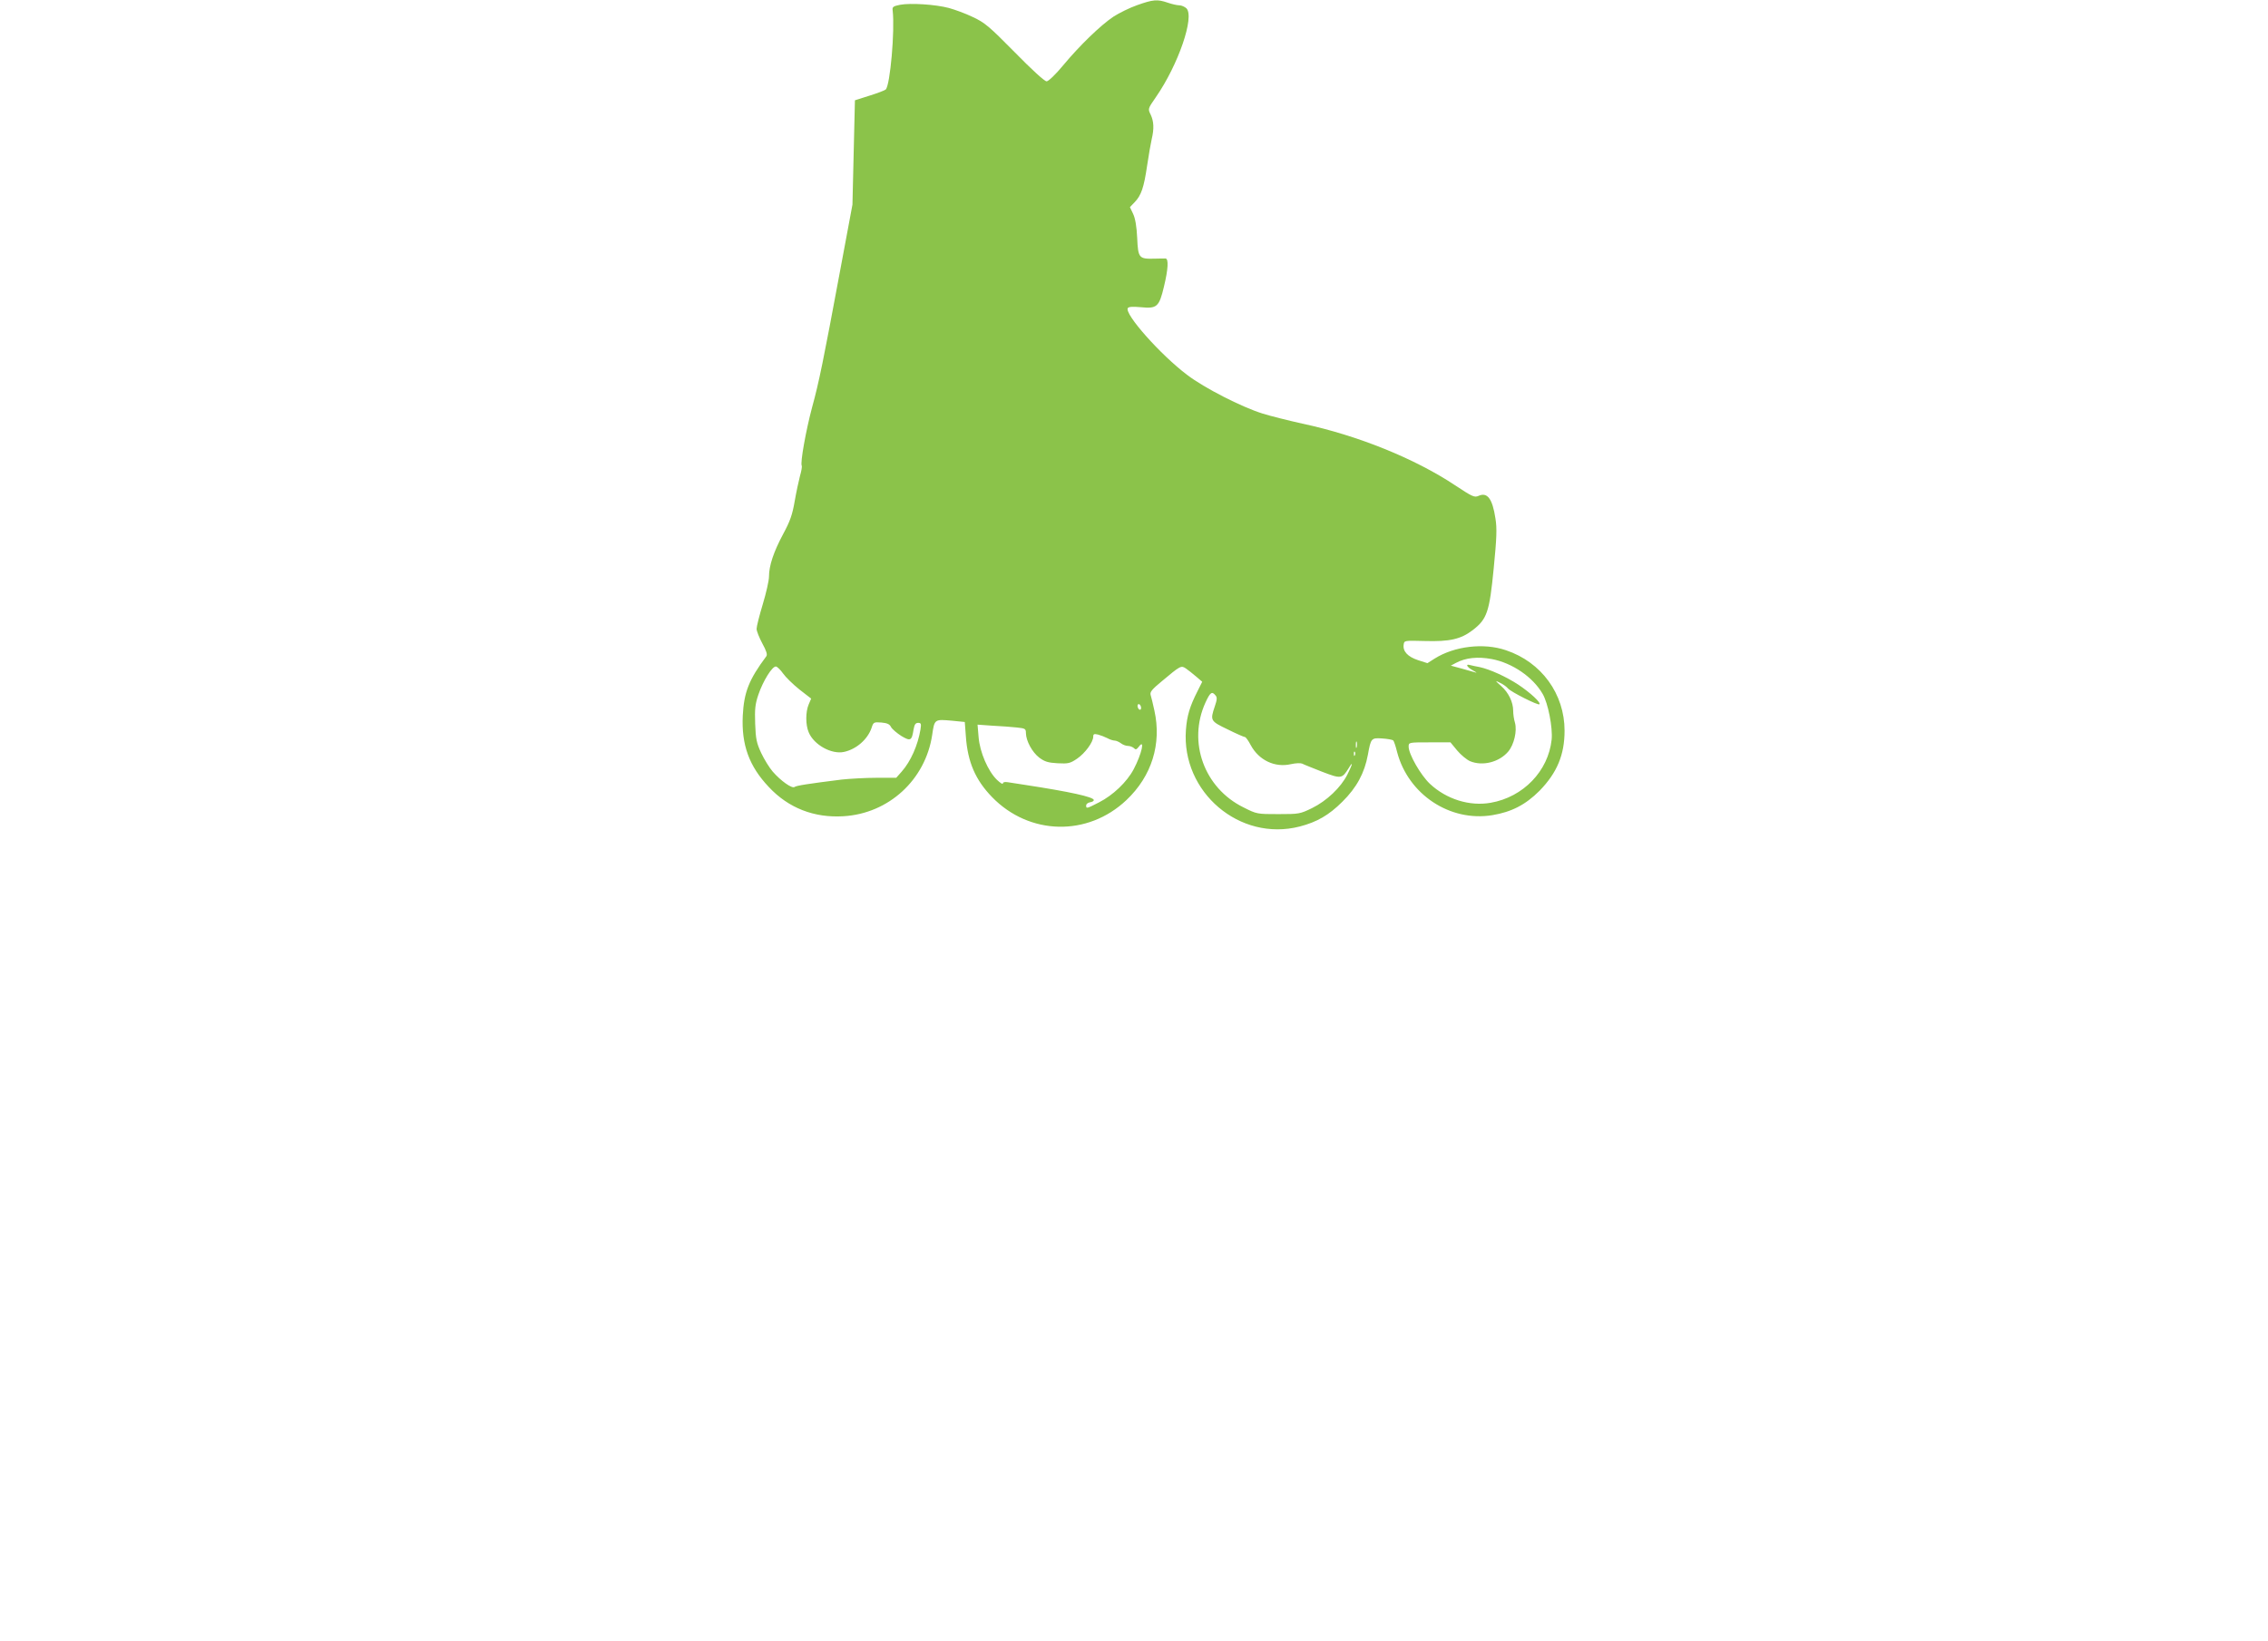
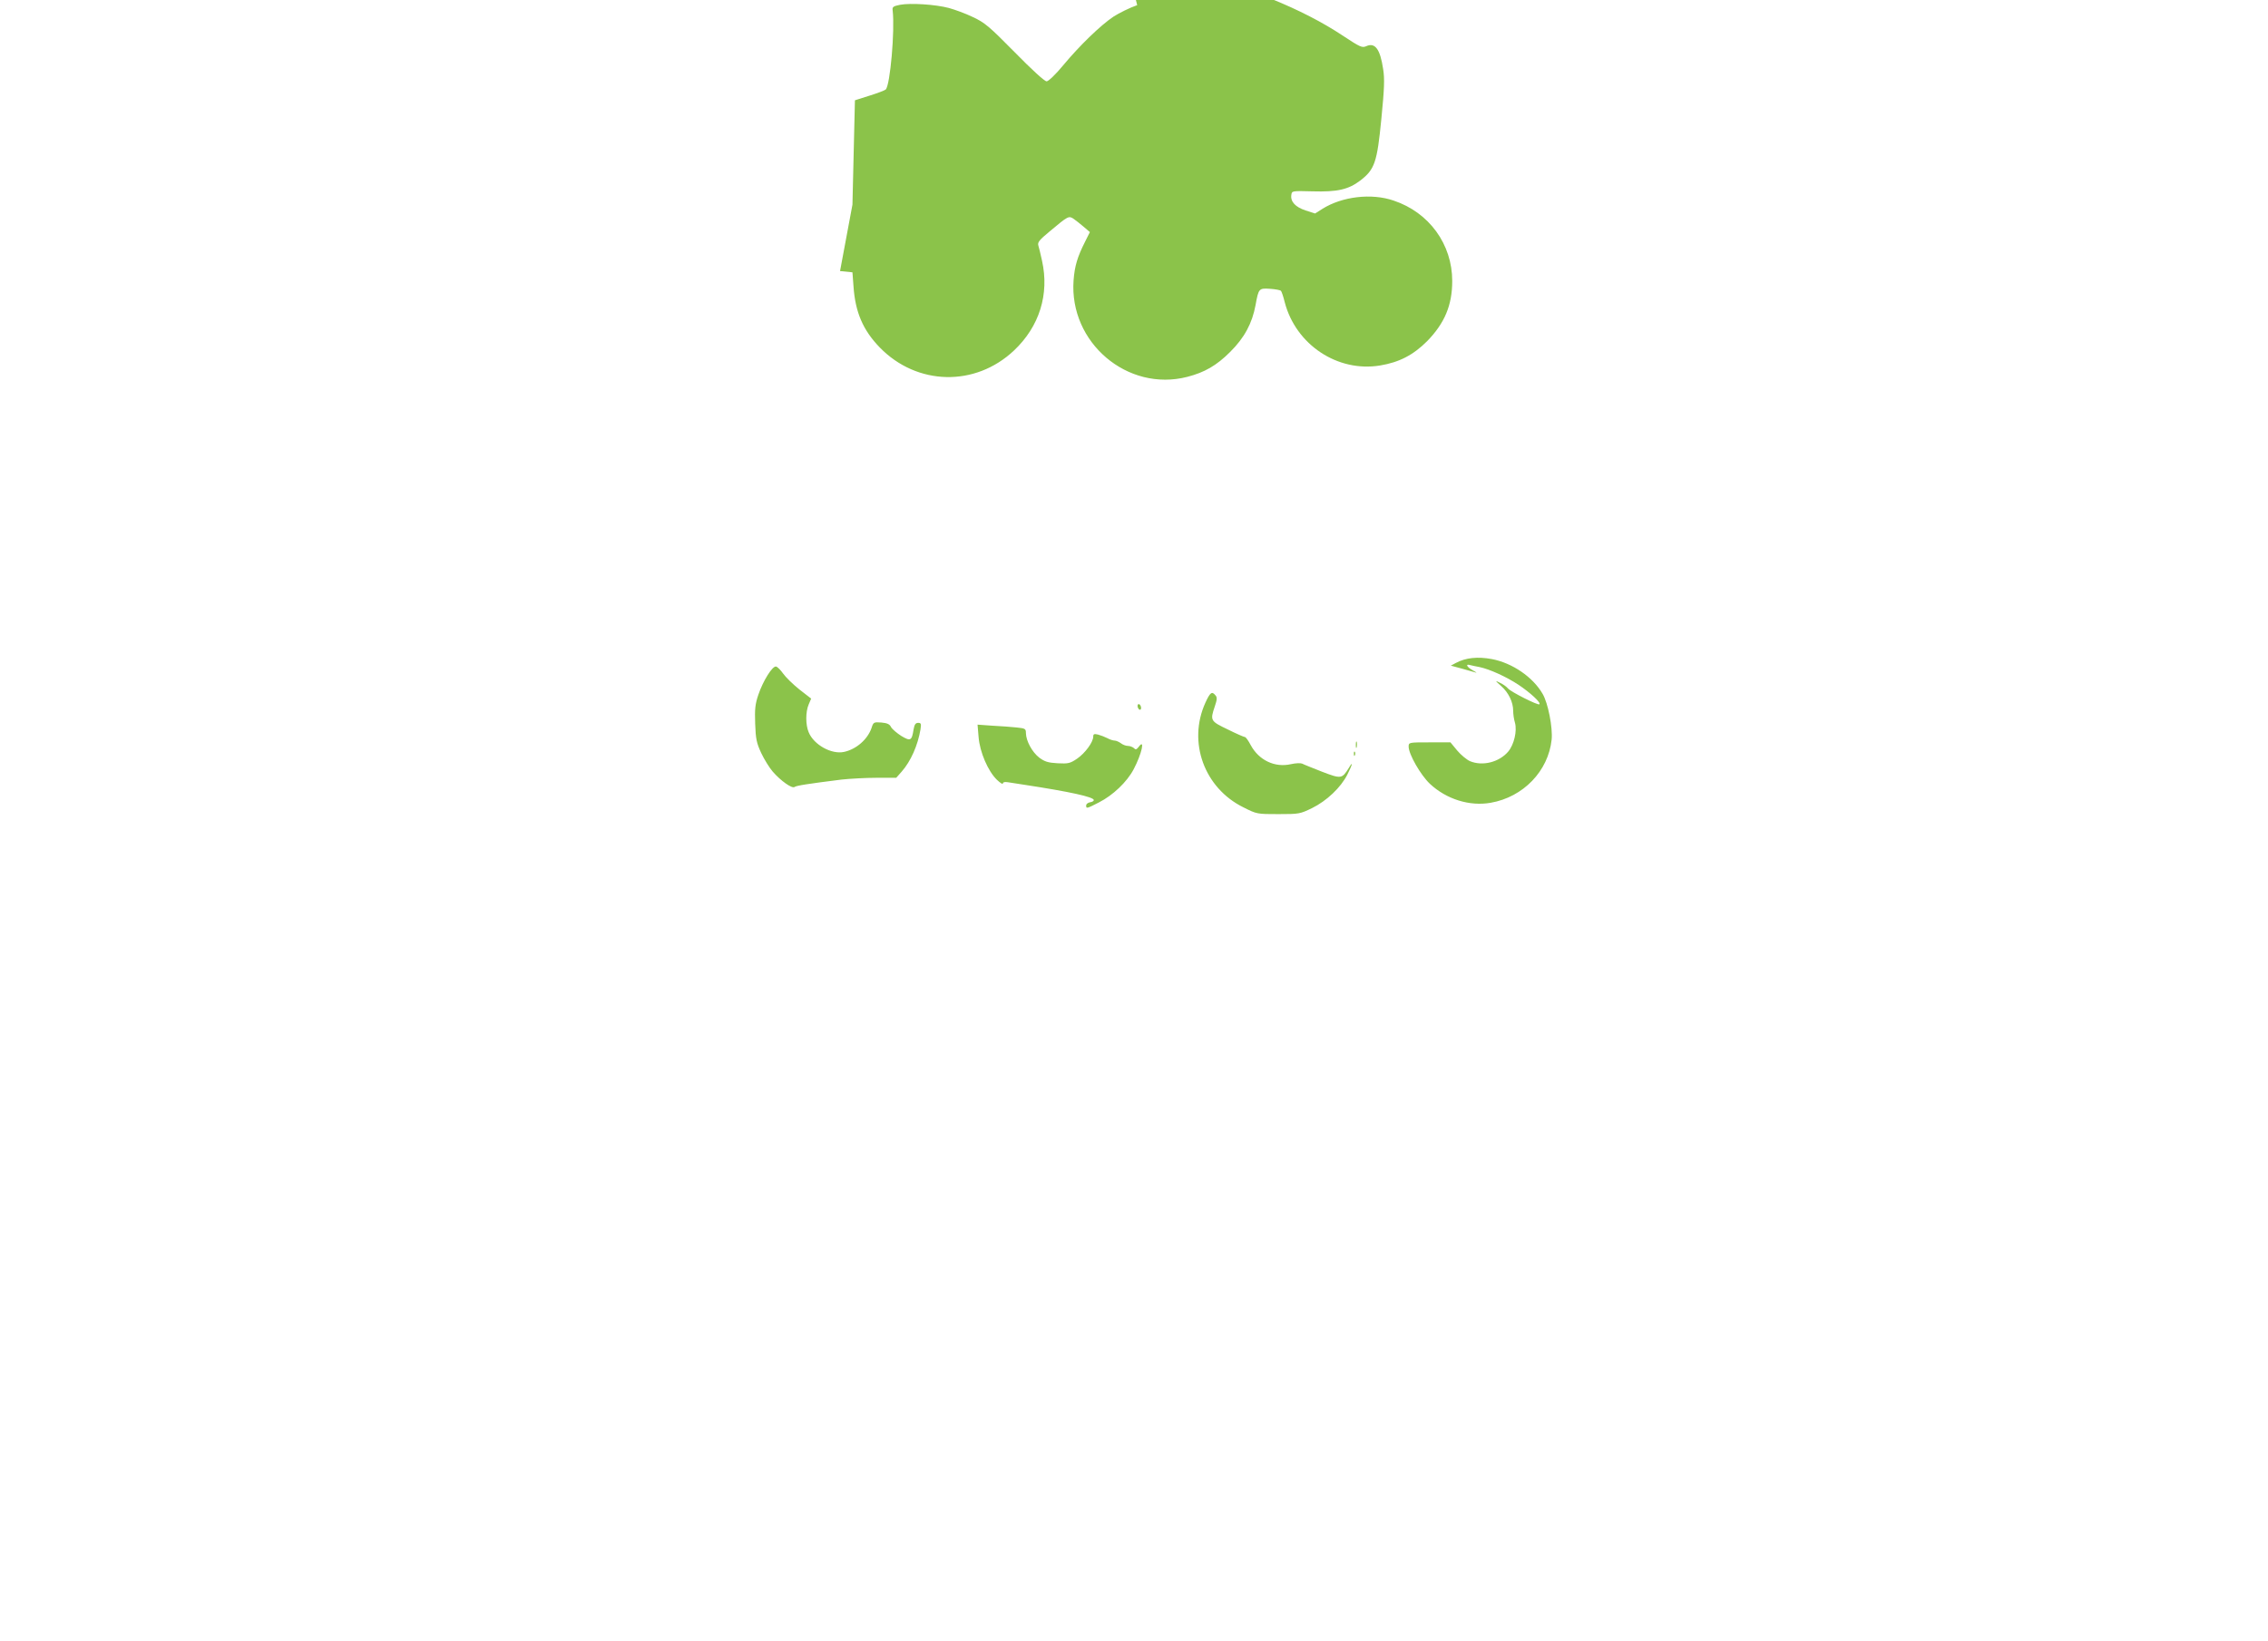
<svg xmlns="http://www.w3.org/2000/svg" version="1.0" width="1280pt" height="926pt" viewBox="0 0 1280 926" preserveAspectRatio="xMidYMid meet">
  <g transform="translate(0,926) scale(0.1,-0.1)" fill="#8bc34a" stroke="none">
-     <path d="M6418 9231 c-43 -15 -103 -45 -134 -65 -73 -49 -190 -162 -284 -275 -42 -51 -83 -90 -93 -90 -11 -1 -85 67 -180 164 -145 147 -170 168 -237 199 -41 20 -102 42 -135 51 -75 20 -216 29 -275 18 -40 -8 -45 -12 -42 -33 13 -110 -14 -420 -39 -445 -5 -5 -47 -21 -92 -35 l-82 -26 -7 -294 -7 -295 -70 -375 c-95 -510 -118 -624 -158 -770 -34 -127 -68 -314 -58 -329 2 -5 -2 -30 -10 -57 -7 -27 -21 -91 -30 -143 -13 -76 -26 -113 -65 -185 -54 -101 -80 -179 -80 -240 0 -23 -16 -93 -35 -156 -19 -63 -35 -126 -35 -139 0 -13 15 -50 32 -82 23 -42 30 -63 23 -73 -99 -133 -126 -203 -133 -335 -8 -165 36 -286 147 -403 111 -119 256 -175 421 -165 256 15 463 206 501 459 13 90 13 89 114 80 l70 -7 6 -80 c10 -146 54 -247 148 -344 210 -216 539 -224 758 -17 143 135 200 317 158 506 -8 36 -17 75 -21 87 -5 17 6 31 63 78 106 89 109 90 136 72 12 -8 38 -29 57 -45 l35 -30 -27 -54 c-43 -85 -59 -137 -65 -218 -26 -351 304 -632 642 -545 97 25 165 64 241 140 81 80 125 162 144 265 17 94 19 96 81 92 30 -2 57 -7 62 -11 4 -4 14 -33 22 -66 63 -239 298 -395 537 -356 109 18 188 59 267 138 98 101 141 202 141 339 0 207 -130 387 -331 454 -125 43 -291 23 -402 -47 l-41 -26 -53 17 c-58 19 -87 50 -81 88 3 23 4 23 120 20 139 -4 202 10 269 61 82 63 95 103 119 348 17 172 19 227 10 282 -17 113 -46 151 -96 128 -23 -10 -35 -4 -132 60 -227 151 -551 282 -862 348 -80 18 -181 43 -225 57 -118 37 -328 144 -425 218 -150 113 -355 344 -335 377 5 8 28 9 75 5 89 -9 102 2 129 116 24 99 27 158 9 159 -7 0 -36 0 -65 -1 -85 -2 -90 4 -95 117 -3 65 -11 111 -23 136 l-18 38 26 27 c38 39 53 84 71 207 9 61 21 128 26 150 14 59 12 100 -6 138 -16 33 -16 33 29 98 127 183 220 454 173 502 -10 9 -28 17 -40 17 -13 0 -43 7 -66 15 -58 20 -82 18 -172 -14z m2002 -3691 c115 -22 231 -101 286 -196 31 -52 58 -192 51 -259 -19 -177 -160 -324 -344 -356 -119 -21 -250 20 -343 107 -52 49 -120 167 -120 210 0 24 1 24 118 24 l118 0 38 -46 c21 -25 54 -52 72 -60 71 -30 165 -6 216 54 33 39 51 117 38 163 -6 19 -10 49 -10 67 0 49 -26 103 -68 140 -36 32 -36 33 -6 18 17 -8 37 -22 45 -32 16 -19 170 -97 177 -89 10 9 -51 65 -118 110 -70 46 -163 88 -220 100 -19 3 -43 9 -52 11 -30 9 -20 -11 15 -30 17 -9 25 -15 16 -12 -8 2 -43 12 -78 22 l-63 17 28 15 c56 30 124 37 204 22z m-4000 -82 c14 -20 55 -60 91 -89 l67 -52 -14 -33 c-18 -42 -18 -115 0 -157 29 -71 129 -126 199 -111 70 15 134 71 156 136 10 32 13 33 55 30 33 -3 47 -9 55 -26 7 -12 33 -34 58 -50 52 -31 59 -27 69 37 5 28 11 37 26 37 16 0 18 -5 13 -37 -15 -90 -55 -180 -106 -238 l-31 -35 -112 0 c-61 0 -149 -5 -196 -10 -191 -24 -256 -34 -266 -42 -14 -10 -77 34 -123 87 -19 22 -48 69 -65 105 -26 56 -31 79 -34 165 -3 83 0 111 18 164 26 77 79 163 100 159 8 -2 26 -20 40 -40z m2440 -123 c10 -11 9 -24 -4 -62 -27 -80 -25 -83 73 -130 48 -24 92 -43 97 -43 5 0 20 -21 33 -46 46 -85 136 -128 227 -107 27 6 54 7 63 3 9 -5 60 -25 113 -46 107 -41 112 -40 150 21 26 44 22 22 -8 -37 -37 -73 -116 -148 -199 -189 -68 -33 -73 -34 -190 -34 -120 0 -122 0 -197 38 -222 109 -316 369 -215 591 27 59 37 66 57 41z m-420 -71 c0 -8 -4 -12 -10 -9 -5 3 -10 13 -10 21 0 8 5 12 10 9 6 -3 10 -13 10 -21z m-702 -110 c48 -5 52 -7 52 -32 1 -44 35 -107 75 -138 31 -23 50 -29 104 -32 60 -3 70 -1 110 26 45 31 91 93 91 125 0 14 5 16 27 11 15 -4 38 -13 52 -20 14 -8 33 -14 42 -14 8 0 24 -7 35 -15 10 -8 28 -15 39 -15 12 0 27 -6 34 -12 10 -11 15 -9 27 6 38 52 18 -39 -28 -126 -38 -72 -117 -147 -196 -187 -70 -36 -72 -36 -72 -17 0 8 10 16 23 18 12 2 21 7 20 13 -3 17 -133 46 -388 85 -38 6 -82 13 -97 15 -17 3 -28 0 -28 -7 0 -7 -15 3 -34 21 -50 49 -96 155 -103 240 l-6 71 84 -6 c46 -2 108 -7 137 -10z m1919 -111 c-3 -10 -5 -4 -5 12 0 17 2 24 5 18 2 -7 2 -21 0 -30z m-10 -45 c-3 -8 -6 -5 -6 6 -1 11 2 17 5 13 3 -3 4 -12 1 -19z" />
+     <path d="M6418 9231 c-43 -15 -103 -45 -134 -65 -73 -49 -190 -162 -284 -275 -42 -51 -83 -90 -93 -90 -11 -1 -85 67 -180 164 -145 147 -170 168 -237 199 -41 20 -102 42 -135 51 -75 20 -216 29 -275 18 -40 -8 -45 -12 -42 -33 13 -110 -14 -420 -39 -445 -5 -5 -47 -21 -92 -35 l-82 -26 -7 -294 -7 -295 -70 -375 l70 -7 6 -80 c10 -146 54 -247 148 -344 210 -216 539 -224 758 -17 143 135 200 317 158 506 -8 36 -17 75 -21 87 -5 17 6 31 63 78 106 89 109 90 136 72 12 -8 38 -29 57 -45 l35 -30 -27 -54 c-43 -85 -59 -137 -65 -218 -26 -351 304 -632 642 -545 97 25 165 64 241 140 81 80 125 162 144 265 17 94 19 96 81 92 30 -2 57 -7 62 -11 4 -4 14 -33 22 -66 63 -239 298 -395 537 -356 109 18 188 59 267 138 98 101 141 202 141 339 0 207 -130 387 -331 454 -125 43 -291 23 -402 -47 l-41 -26 -53 17 c-58 19 -87 50 -81 88 3 23 4 23 120 20 139 -4 202 10 269 61 82 63 95 103 119 348 17 172 19 227 10 282 -17 113 -46 151 -96 128 -23 -10 -35 -4 -132 60 -227 151 -551 282 -862 348 -80 18 -181 43 -225 57 -118 37 -328 144 -425 218 -150 113 -355 344 -335 377 5 8 28 9 75 5 89 -9 102 2 129 116 24 99 27 158 9 159 -7 0 -36 0 -65 -1 -85 -2 -90 4 -95 117 -3 65 -11 111 -23 136 l-18 38 26 27 c38 39 53 84 71 207 9 61 21 128 26 150 14 59 12 100 -6 138 -16 33 -16 33 29 98 127 183 220 454 173 502 -10 9 -28 17 -40 17 -13 0 -43 7 -66 15 -58 20 -82 18 -172 -14z m2002 -3691 c115 -22 231 -101 286 -196 31 -52 58 -192 51 -259 -19 -177 -160 -324 -344 -356 -119 -21 -250 20 -343 107 -52 49 -120 167 -120 210 0 24 1 24 118 24 l118 0 38 -46 c21 -25 54 -52 72 -60 71 -30 165 -6 216 54 33 39 51 117 38 163 -6 19 -10 49 -10 67 0 49 -26 103 -68 140 -36 32 -36 33 -6 18 17 -8 37 -22 45 -32 16 -19 170 -97 177 -89 10 9 -51 65 -118 110 -70 46 -163 88 -220 100 -19 3 -43 9 -52 11 -30 9 -20 -11 15 -30 17 -9 25 -15 16 -12 -8 2 -43 12 -78 22 l-63 17 28 15 c56 30 124 37 204 22z m-4000 -82 c14 -20 55 -60 91 -89 l67 -52 -14 -33 c-18 -42 -18 -115 0 -157 29 -71 129 -126 199 -111 70 15 134 71 156 136 10 32 13 33 55 30 33 -3 47 -9 55 -26 7 -12 33 -34 58 -50 52 -31 59 -27 69 37 5 28 11 37 26 37 16 0 18 -5 13 -37 -15 -90 -55 -180 -106 -238 l-31 -35 -112 0 c-61 0 -149 -5 -196 -10 -191 -24 -256 -34 -266 -42 -14 -10 -77 34 -123 87 -19 22 -48 69 -65 105 -26 56 -31 79 -34 165 -3 83 0 111 18 164 26 77 79 163 100 159 8 -2 26 -20 40 -40z m2440 -123 c10 -11 9 -24 -4 -62 -27 -80 -25 -83 73 -130 48 -24 92 -43 97 -43 5 0 20 -21 33 -46 46 -85 136 -128 227 -107 27 6 54 7 63 3 9 -5 60 -25 113 -46 107 -41 112 -40 150 21 26 44 22 22 -8 -37 -37 -73 -116 -148 -199 -189 -68 -33 -73 -34 -190 -34 -120 0 -122 0 -197 38 -222 109 -316 369 -215 591 27 59 37 66 57 41z m-420 -71 c0 -8 -4 -12 -10 -9 -5 3 -10 13 -10 21 0 8 5 12 10 9 6 -3 10 -13 10 -21z m-702 -110 c48 -5 52 -7 52 -32 1 -44 35 -107 75 -138 31 -23 50 -29 104 -32 60 -3 70 -1 110 26 45 31 91 93 91 125 0 14 5 16 27 11 15 -4 38 -13 52 -20 14 -8 33 -14 42 -14 8 0 24 -7 35 -15 10 -8 28 -15 39 -15 12 0 27 -6 34 -12 10 -11 15 -9 27 6 38 52 18 -39 -28 -126 -38 -72 -117 -147 -196 -187 -70 -36 -72 -36 -72 -17 0 8 10 16 23 18 12 2 21 7 20 13 -3 17 -133 46 -388 85 -38 6 -82 13 -97 15 -17 3 -28 0 -28 -7 0 -7 -15 3 -34 21 -50 49 -96 155 -103 240 l-6 71 84 -6 c46 -2 108 -7 137 -10z m1919 -111 c-3 -10 -5 -4 -5 12 0 17 2 24 5 18 2 -7 2 -21 0 -30z m-10 -45 c-3 -8 -6 -5 -6 6 -1 11 2 17 5 13 3 -3 4 -12 1 -19z" />
  </g>
</svg>